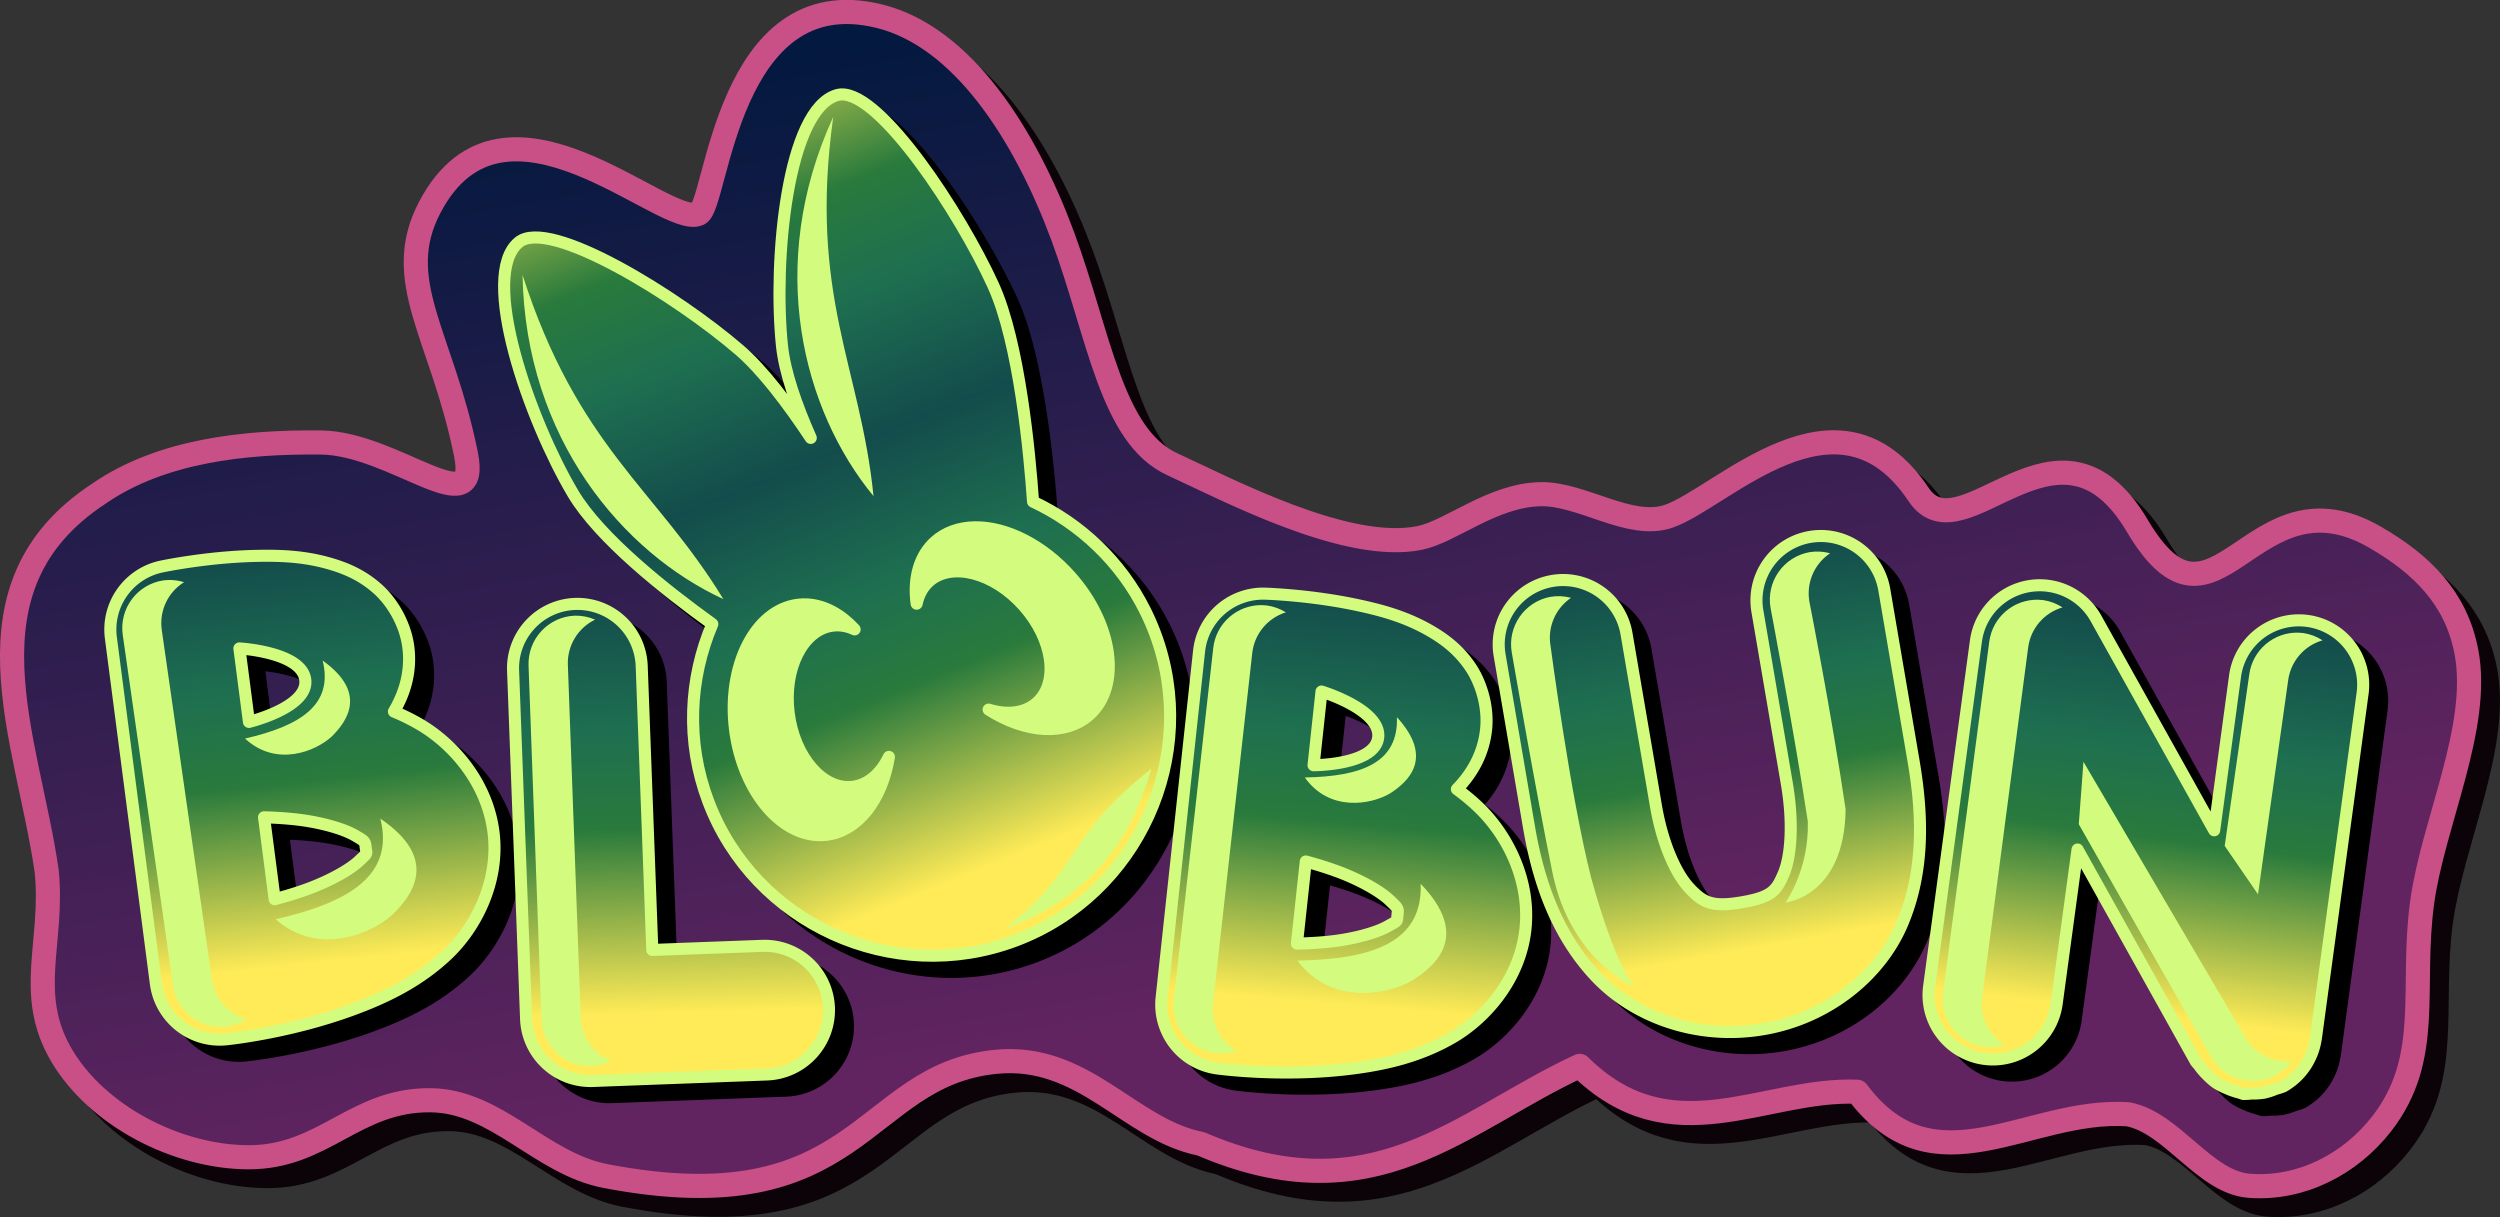
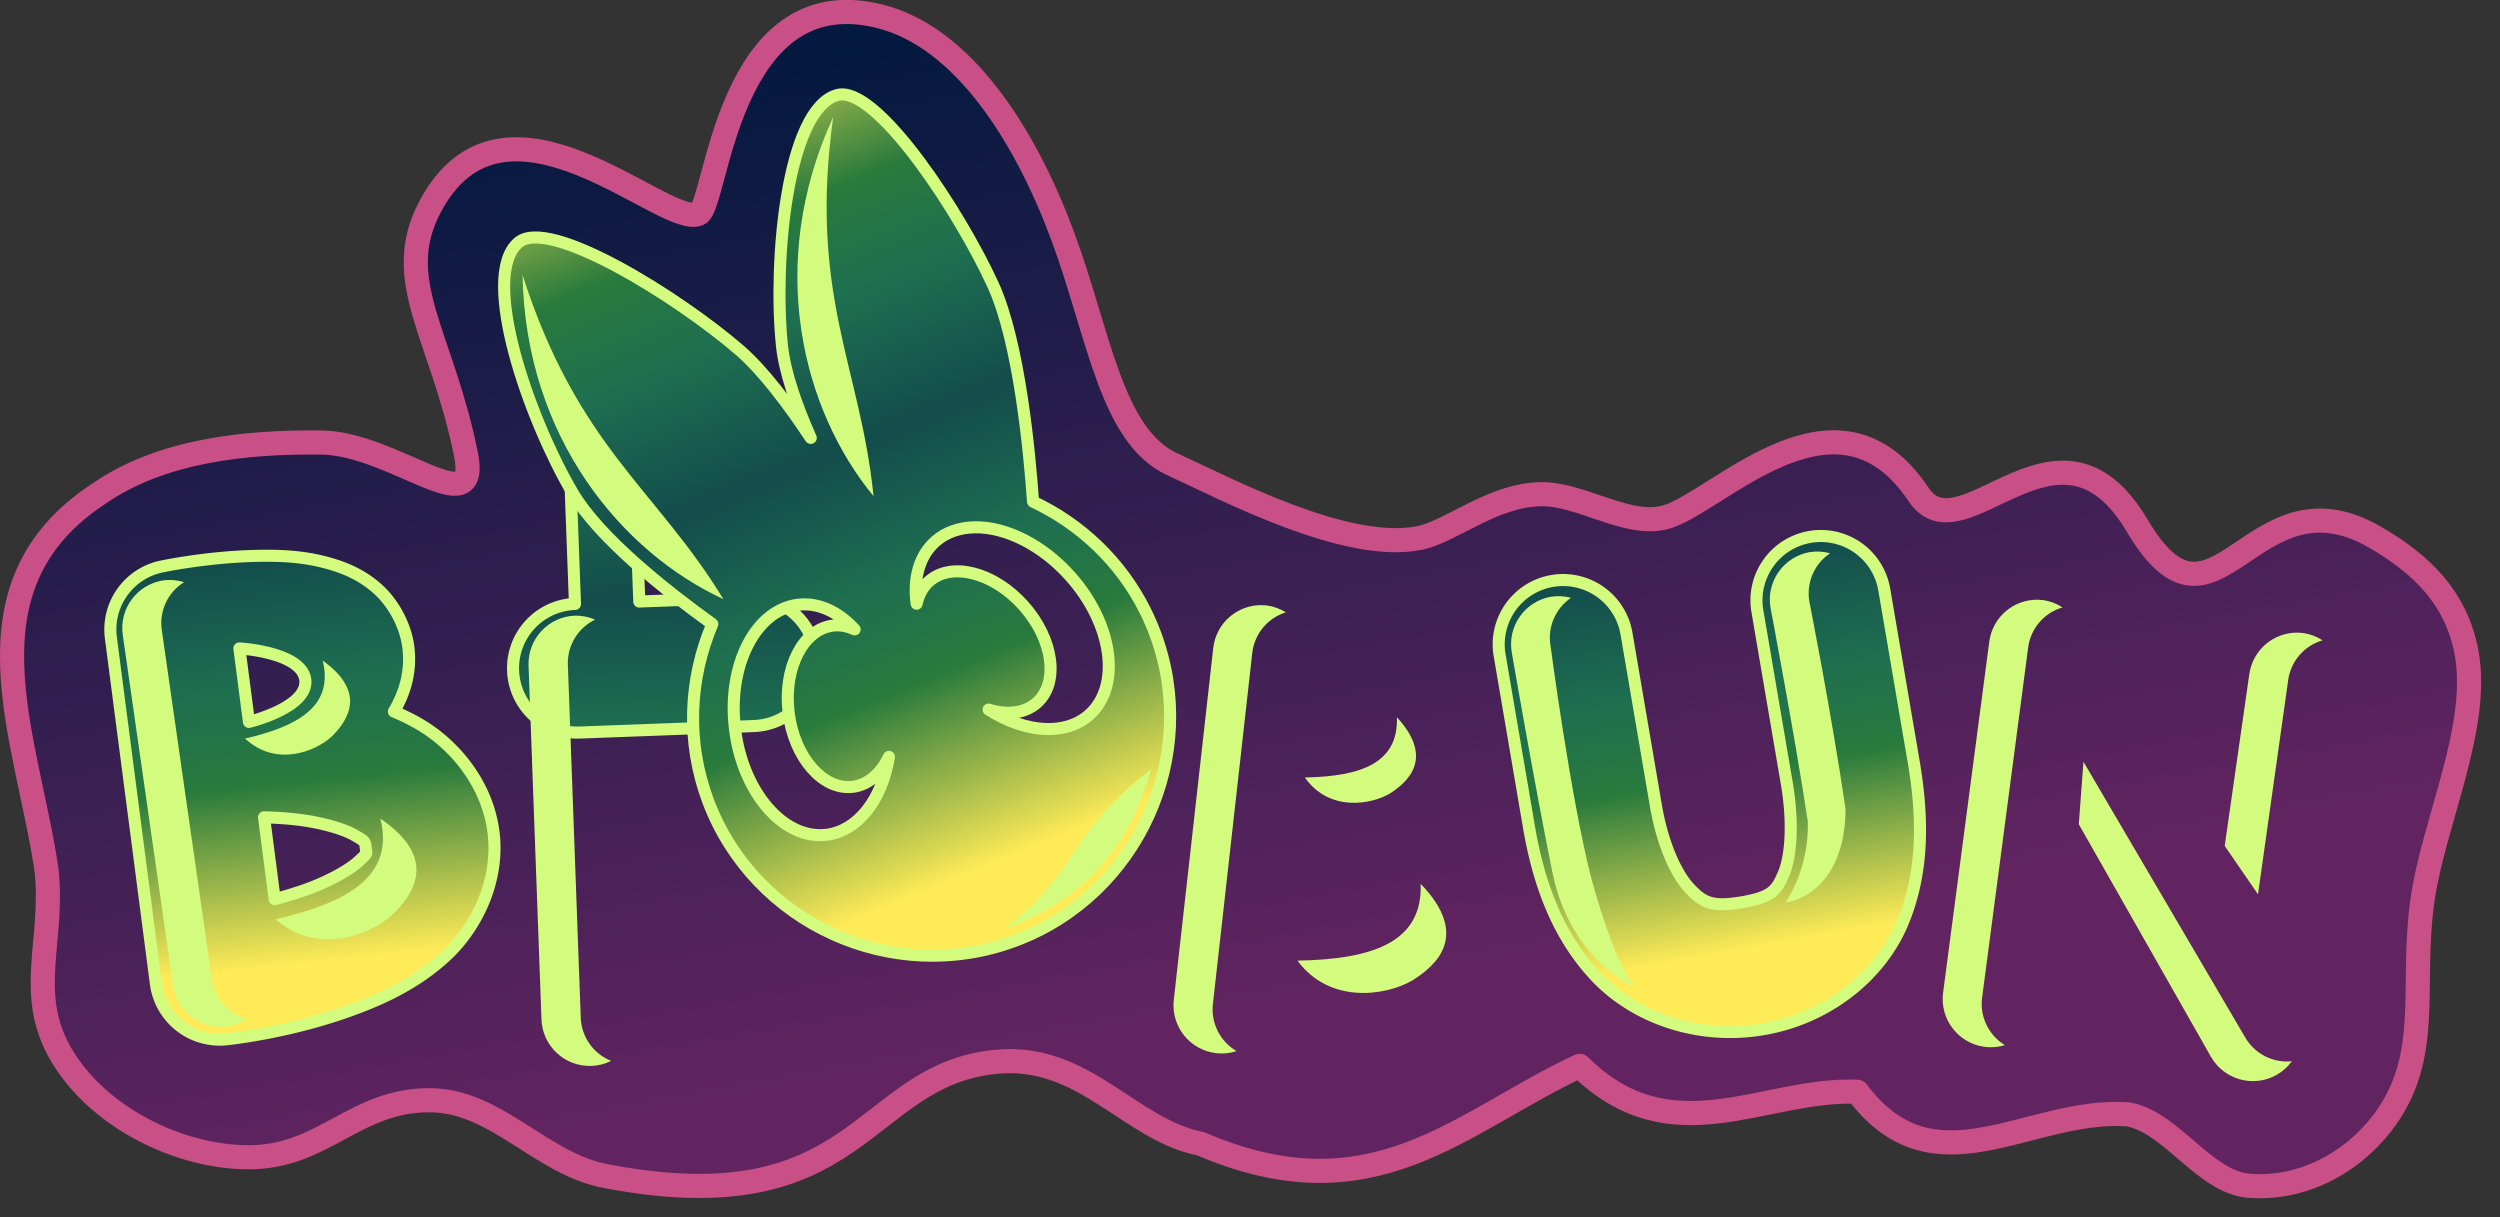
<svg xmlns="http://www.w3.org/2000/svg" xmlns:xlink="http://www.w3.org/1999/xlink" width="1243.198" height="605.227" viewBox="0 0 1243.198 605.227" version="1.1" id="svg1">
  <rect x="0" y="0" width="1243.198" height="605.227" fill="#333333" stroke="none" />
  <defs id="defs1">
    <linearGradient id="linearGradient120">
      <stop style="stop-color:#03193f;stop-opacity:1;" offset="0" id="stop121" />
      <stop style="stop-color:#622461;stop-opacity:1;" offset="1" id="stop122" />
    </linearGradient>
    <linearGradient id="linearGradient75">
      <stop style="stop-color:#ffeb57;stop-opacity:1;" offset="0.14" id="stop123" />
      <stop style="stop-color:#297a3c;stop-opacity:1;" offset="0.525" id="stop120" />
      <stop style="stop-color:#1e6f50;stop-opacity:1;" offset="0.726" id="stop124" />
      <stop style="stop-color:#134c4c;stop-opacity:1;" offset="1" id="stop77" />
    </linearGradient>
    <linearGradient xlink:href="#linearGradient75" id="linearGradient76" x1="1444.094" y1="557.166" x2="1472.156" y2="330.001" gradientUnits="userSpaceOnUse" spreadMethod="reflect" />
    <linearGradient xlink:href="#linearGradient120" id="linearGradient122" x1="807.261" y1="41.127" x2="898.608" y2="546.235" gradientUnits="userSpaceOnUse" />
    <linearGradient xlink:href="#linearGradient75" id="linearGradient822" gradientUnits="userSpaceOnUse" x1="896.226" y1="482.335" x2="800.014" y2="245.816" spreadMethod="reflect" />
    <linearGradient xlink:href="#linearGradient75" id="linearGradient823" gradientUnits="userSpaceOnUse" x1="532.762" y1="534.449" x2="507.372" y2="299.267" spreadMethod="reflect" />
    <linearGradient xlink:href="#linearGradient75" id="linearGradient824" gradientUnits="userSpaceOnUse" x1="725.184" y1="558.502" x2="718.502" y2="317.974" spreadMethod="reflect" />
    <linearGradient xlink:href="#linearGradient75" id="linearGradient825" gradientUnits="userSpaceOnUse" x1="1041.878" y1="553.157" x2="1061.922" y2="317.974" spreadMethod="reflect" />
    <linearGradient xlink:href="#linearGradient75" id="linearGradient826" gradientUnits="userSpaceOnUse" x1="1257.017" y1="525.095" x2="1216.929" y2="301.939" spreadMethod="reflect" />
  </defs>
  <g id="layer1" transform="translate(-78.1,-1561.427)">
    <g id="g74" transform="translate(-306.253,1540.267)">
-       <path style="display:inline;opacity:1;fill:#000000;fill-opacity:1;stroke:#0b0307;stroke-width:12;stroke-linecap:round;stroke-linejoin:round;stroke-dasharray:none;stroke-opacity:1" d="m 625.431,256.488 c 7.205,35.797 -35.705,-5.571 -72.217,-5.938 -37.707,-0.379 -79.195,3.987 -110.242,25.389 -70.829,46.406 -35.625,121.126 -26.057,187.745 3.599,35.228 -10.616,61.018 7.349,91.534 17.899,30.404 57.589,50.644 92.87,50.778 37.664,0.143 52.926,-28.666 90.589,-28.358 32.901,0.269 54.821,31.517 87.134,37.712 127.316,24.407 126.806,-49.933 193.758,-56.791 44.207,-4.529 66.553,33.725 102.224,40.756 85.99,36.993 129.133,-11.191 188.413,-38.752 45.608,45.088 91.368,10.951 137.999,12.857 38.327,51.263 85.037,7.907 134.599,11.196 21.994,4.035 38.064,33.887 60.361,35.573 25.639,1.939 50.155,-10.581 65.916,-30.896 25.365,-32.696 14.223,-67.187 20.079,-110.101 5.384,-39.448 29.086,-87.038 22.013,-124.414 -5.057,-26.722 -22.034,-43.619 -45.595,-57.202 -61.69,-35.564 -78.958,60.551 -118.097,-5.602 -39.139,-66.153 -87.063,16.933 -108.771,-15.577 -40.153,-60.132 -98.027,2.008 -124.407,10.9 -19.209,6.475 -42.853,-11.376 -63.427,-11.033 -24.037,0.4 -44.617,18.564 -60.172,21.748 -36.263,7.423 -95.08,-23.812 -123.028,-36.61 -30.535,-13.982 -36.361,-64.297 -54.527,-113.388 -18.599,-50.261 -49.65,-99.27 -91.358,-109.487 -75.81,-18.57 -80.518,94.08 -89.767,98.311 -16.586,7.587 -96.661,-73.315 -133.552,-3.42 -19.35,36.662 5.947,63.621 17.912,123.069 z" id="path817" />
      <path style="display:inline;opacity:1;fill:url(#linearGradient122);fill-opacity:1;stroke:#c85086;stroke-width:12;stroke-linecap:round;stroke-linejoin:round;stroke-dasharray:none;stroke-opacity:1" d="m 616.077,247.134 c 7.205,35.797 -35.705,-5.571 -72.217,-5.938 -37.707,-0.379 -79.195,3.987 -110.242,25.389 -70.829,46.406 -35.625,121.126 -26.057,187.745 3.599,35.228 -10.616,61.018 7.349,91.534 17.899,30.404 57.589,50.644 92.87,50.778 37.664,0.143 52.926,-28.666 90.589,-28.358 32.901,0.269 54.821,31.517 87.134,37.712 127.316,24.407 126.806,-49.933 193.758,-56.791 44.207,-4.529 66.553,33.725 102.224,40.756 85.99,36.993 129.133,-11.191 188.413,-38.752 45.608,45.088 91.368,10.951 137.999,12.857 38.327,51.263 85.037,7.907 134.599,11.196 21.994,4.035 38.064,33.887 60.361,35.573 25.639,1.939 50.155,-10.581 65.916,-30.896 25.365,-32.696 14.223,-67.187 20.079,-110.101 5.384,-39.448 29.086,-87.038 22.013,-124.414 -5.057,-26.722 -22.034,-43.619 -45.595,-57.202 -61.69,-35.564 -78.958,60.551 -118.097,-5.602 -39.139,-66.153 -87.063,16.933 -108.771,-15.577 -40.153,-60.132 -98.027,2.008 -124.407,10.9 -19.209,6.475 -42.853,-11.376 -63.427,-11.033 -24.037,0.4 -44.617,18.564 -60.172,21.748 -36.263,7.423 -95.08,-23.812 -123.028,-36.61 -30.535,-13.982 -36.361,-64.297 -54.527,-113.388 -18.599,-50.261 -49.65,-99.271 -91.358,-109.487 -75.81,-18.57 -80.518,94.08 -89.767,98.311 -16.586,7.587 -96.661,-73.315 -133.552,-3.42 -19.35,36.662 5.947,63.621 17.912,123.069 z" id="path73" />
-       <path id="path124" style="color:#000000;display:inline;opacity:1;mix-blend-mode:normal;fill:#000000;fill-opacity:1;fill-rule:nonzero;stroke:#000000;stroke-width:6;stroke-linecap:round;stroke-linejoin:round;stroke-dasharray:none;stroke-opacity:1" d="m 812.042,76.149 c -0.64,0.033 -1.259,0.13 -1.857,0.293 -24.946,6.789 -31.933,82.345 -27.525,124.676 1.379,13.243 7.132,29.635 14.318,45.836 -11.236,-16.956 -23.86,-33.688 -35.439,-43.674 -30.85,-26.605 -94.637,-66.278 -109.854,-53.559 -19.836,16.581 5.351,88.16 27.023,124.787 13.123,22.179 45.997,48.239 69.326,65.006 -11.543,27.141 -13.181,58.538 -2.07,88.088 22.937,61.003 91.87,92.261 152.873,69.324 61.003,-22.937 92.263,-91.868 69.326,-152.871 -1.434,-3.813 -3.048,-7.51 -4.828,-11.084 -12.196,-24.495 -32.222,-43.228 -55.82,-54.328 -1.661,-23.655 -6.761,-79.026 -19.855,-107.684 C 871.258,135.064 831.886,75.125 812.042,76.149 Z m 66.438,215.256 c 15.799,-0.269 33.959,9.046 47.641,24.436 21.15,23.791 25.333,54.601 9.342,68.816 -11.634,10.334 -31.342,9.31 -50.039,-2.6 9.514,2.954 18.239,1.719 23.998,-3.398 11.203,-9.961 8.272,-31.549 -6.547,-48.219 -14.82,-16.67 -35.916,-22.109 -47.121,-12.148 -3.08,2.778 -5.176,6.572 -6.127,11.092 -1.771,-12.93 1.556,-24.041 9.246,-30.879 5.082,-4.519 11.845,-6.967 19.607,-7.1 z m 423.738,4.469 a 32,32 0 0 0 -8.348,0.32 32,32 0 0 0 -26.154,36.932 l 14.596,85.455 c 3.424,20.045 2.074,36.528 -1.486,44.957 -3.56,8.429 -5.83,11.779 -20.904,14.354 -15.074,2.575 -19.355,-0.05 -25.898,-6.941 -6.543,-6.892 -13.455,-21.627 -16.807,-41.25 l -14.598,-85.455 a 32,32 0 0 0 -36.932,-26.154 32,32 0 0 0 -26.154,36.932 l 14.598,85.455 c 4.71,27.573 14.018,54.042 33.479,74.539 19.46,20.497 50.967,31.448 83.088,25.961 32.121,-5.487 58.156,-26.66 69.086,-52.537 10.93,-25.877 10.255,-53.484 5.617,-80.635 l -14.598,-85.455 a 32,32 0 0 0 -28.584,-26.477 z m -772.199,9.713 c -3.151,-0.058 -6.25,-0.024 -9.303,0.047 -12.212,0.284 -23.833,1.601 -32.4,2.846 -8.567,1.245 -14.08,2.42 -14.08,2.42 a 32.003,32.003 0 0 0 -25.297,35.475 l 22.379,171.938 a 32.003,32.003 0 0 0 35.152,27.688 c 0,0 30.772,-3.04 62.504,-14.691 15.866,-5.826 32.618,-13.614 47.135,-27.289 14.517,-13.675 26.248,-36.803 23.064,-61.27 -3.17,-24.361 -19.865,-43.697 -37.109,-53.646 -4.085,-2.357 -8.22,-4.347 -12.369,-6.072 5.274,-8.882 8.766,-19.743 7.145,-32.201 -1.433,-11.013 -7.586,-21.786 -14.863,-28.439 -7.278,-6.653 -14.955,-10.038 -22.006,-12.271 -10.576,-3.35 -20.499,-4.357 -29.951,-4.531 z m 880.086,14.705 a 32.003,32.003 0 0 0 -33.715,27.635 l -23.273,171.816 a 32,32 0 0 0 27.414,36.006 32,32 0 0 0 36.006,-27.414 l 10.387,-76.686 58.82,105.436 a 32,32 0 0 0 1.484,1.742 32,32 0 0 0 4.01,4.711 32,32 0 0 0 4.631,4.092 32,32 0 0 0 5.516,2.822 32,32 0 0 0 5.848,2.01 32,32 0 0 0 2.162,0.742 32,32 0 0 0 4.004,-0.248 32,32 0 0 0 6.176,-0.381 32,32 0 0 0 5.883,-1.9 32,32 0 0 0 3.822,-1.234 32,32 0 0 0 3.566,-2.375 32,32 0 0 0 0.316,-0.211 32,32 0 0 0 7.883,-8.922 32,32 0 0 0 0.467,-0.83 32,32 0 0 0 3.803,-11.061 32,32 0 0 0 0.086,-0.252 l 23.273,-171.818 a 32,32 0 0 0 -27.416,-36.006 32,32 0 0 0 -36.006,27.416 l -10.387,76.686 -58.82,-105.436 a 32.003,32.003 0 0 0 -25.939,-16.34 z m -387.109,4.121 a 32.003,32.003 0 0 0 -32.918,28.543 l -18.623,172.385 a 32.003,32.003 0 0 0 27.668,35.168 c 0,0 30.624,4.27 64.205,0.396 16.79,-1.937 34.905,-5.575 52.227,-15.459 17.322,-9.884 34.156,-29.609 36.807,-54.139 2.639,-24.424 -9.049,-47.141 -23.475,-60.861 -3.418,-3.251 -6.969,-6.155 -10.598,-8.807 7.212,-7.395 13.156,-17.132 14.506,-29.623 1.193,-11.041 -2.256,-22.957 -7.768,-31.133 -5.512,-8.176 -12.181,-13.271 -18.51,-17.098 -12.659,-7.654 -25.166,-10.985 -37.104,-13.576 -11.937,-2.591 -23.542,-4.04 -32.162,-4.842 -8.62,-0.801 -14.256,-0.955 -14.256,-0.955 z m -343.266,5.104 a 32,32 0 0 0 -30.783,33.172 l 6.471,173.266 a 32.003,32.003 0 0 0 33.174,30.783 l 86.631,-3.236 a 32,32 0 0 0 30.783,-33.172 32,32 0 0 0 -33.172,-30.783 l -54.654,2.041 -5.277,-141.287 a 32,32 0 0 0 -33.172,-30.783 z m 113.393,0.211 c 0.847,-0.023 1.698,-0.006 2.551,0.053 8.161,0.595 16.246,4.929 23.119,12.391 -3.579,-1.677 -7.279,-2.312 -10.883,-1.867 -14.875,1.863 -24.688,21.315 -21.916,43.447 2.772,22.132 17.077,38.564 31.953,36.701 7.353,-0.941 13.82,-6.315 17.9,-14.875 -3.504,21.605 -15.647,36.809 -30.93,38.725 -21.23,2.658 -41.647,-20.793 -45.602,-52.379 -3.955,-31.585 10.048,-59.345 31.277,-62.004 0.839,-0.105 1.682,-0.168 2.529,-0.191 z m -280.275,21.91 c 0,0 30.956,1.742 32.748,15.51 1.804,13.86 -27.994,21.031 -27.994,21.031 z m 538.113,21.441 c 0,0 29.683,8.962 28.191,22.766 -1.501,13.896 -32.148,13.871 -32.148,13.871 z m -525.863,62.549 c 5.534,0.138 11.375,0.488 17.146,1.195 11.671,1.431 22.434,4.595 27.838,7.713 5.404,3.118 5.168,2.948 5.627,6.473 0.414,3.185 0.896,2.298 -3.486,6.426 -4.382,4.128 -14.175,9.708 -25.307,13.795 -5.479,2.012 -11.122,3.694 -16.521,5.107 z m 518.049,21.971 c 5.347,1.434 10.943,3.144 16.387,5.188 11.008,4.131 20.727,9.736 25.248,14.035 4.521,4.299 4.331,4.077 3.949,7.611 -0.345,3.193 0.333,2.444 -4.896,5.428 -5.229,2.984 -16.06,6.108 -27.84,7.467 -5.798,0.669 -11.678,0.978 -17.258,1.084 z" />
-       <path style="display:inline;opacity:1;fill:#d3fc7e;fill-opacity:1;fill-rule:nonzero;stroke:none;stroke-width:6;stroke-linecap:round;stroke-linejoin:round;stroke-dasharray:none;stroke-opacity:1" d="m 746.552,325.159 -7.015,72.158 36.413,61.802 177.723,-90.866 -23.051,-65.811 -71.156,-42.092 z" id="path122" />
-       <path style="color:#000000;display:inline;fill:url(#linearGradient824);fill-rule:nonzero;stroke:#d3fc7e;stroke-width:6;stroke-linecap:round;stroke-linejoin:round;stroke-dasharray:none;stroke-opacity:1" d="m 670.281,321.484 a 32,32 0 0 0 -30.783,33.172 l 6.471,173.266 a 32.003,32.003 0 0 0 33.174,30.783 l 86.631,-3.236 a 32,32 0 0 0 30.783,-33.172 32,32 0 0 0 -33.172,-30.783 l -54.654,2.041 -5.277,-141.287 a 32,32 0 0 0 -33.172,-30.783 z" id="path822" />
-       <path style="color:#000000;display:inline;fill:url(#linearGradient825);fill-rule:nonzero;stroke:#d3fc7e;stroke-width:6;stroke-linecap:round;stroke-linejoin:round;stroke-dasharray:none;stroke-opacity:1" d="m 1013.547,316.381 a 32.003,32.003 0 0 0 -32.918,28.543 l -18.623,172.385 a 32.003,32.003 0 0 0 27.668,35.168 c 0,0 30.624,4.27 64.205,0.396 16.79,-1.937 34.905,-5.575 52.227,-15.459 17.322,-9.884 34.156,-29.609 36.807,-54.139 2.639,-24.424 -9.049,-47.141 -23.475,-60.861 -3.418,-3.251 -6.969,-6.155 -10.598,-8.807 7.212,-7.395 13.156,-17.132 14.506,-29.623 1.193,-11.041 -2.256,-22.957 -7.768,-31.133 -5.512,-8.176 -12.181,-13.271 -18.51,-17.098 -12.659,-7.654 -25.166,-10.985 -37.104,-13.576 -11.937,-2.591 -23.542,-4.04 -32.162,-4.842 -8.62,-0.801 -14.256,-0.955 -14.256,-0.955 z m 27.965,48.666 c 0,0 29.683,8.962 28.191,22.766 -1.501,13.896 -32.148,13.871 -32.148,13.871 z m -7.814,84.52 c 5.347,1.434 10.943,3.144 16.387,5.188 11.008,4.131 20.727,9.736 25.248,14.035 4.521,4.299 4.331,4.077 3.949,7.611 -0.345,3.193 0.333,2.444 -4.896,5.428 -5.229,2.984 -16.06,6.108 -27.84,7.467 -5.798,0.669 -11.678,0.978 -17.258,1.084 z" id="path821" />
-       <path style="color:#000000;display:inline;fill:url(#linearGradient76);fill-rule:nonzero;stroke:#d3fc7e;stroke-width:6;stroke-linecap:round;stroke-linejoin:round;stroke-dasharray:none;stroke-opacity:1" d="m 1400.656,312.26 a 32.003,32.003 0 0 0 -33.715,27.635 l -23.273,171.816 a 32,32 0 0 0 27.414,36.006 32,32 0 0 0 36.006,-27.414 l 10.387,-76.686 58.82,105.436 a 32,32 0 0 0 1.484,1.742 32,32 0 0 0 4.01,4.711 32,32 0 0 0 4.631,4.092 32,32 0 0 0 5.516,2.822 32,32 0 0 0 5.848,2.01 32,32 0 0 0 2.162,0.742 32,32 0 0 0 4.004,-0.248 32,32 0 0 0 6.176,-0.381 32,32 0 0 0 5.883,-1.9 32,32 0 0 0 3.822,-1.234 32,32 0 0 0 3.566,-2.375 32,32 0 0 0 0.316,-0.211 32,32 0 0 0 7.883,-8.922 32,32 0 0 0 0.467,-0.83 32,32 0 0 0 3.803,-11.061 32,32 0 0 0 0.086,-0.252 l 23.273,-171.818 a 32,32 0 0 0 -27.416,-36.006 32,32 0 0 0 -36.006,27.416 l -10.387,76.686 -58.82,-105.436 a 32.003,32.003 0 0 0 -25.939,-16.34 z" id="path820" />
+       <path style="color:#000000;display:inline;fill:url(#linearGradient824);fill-rule:nonzero;stroke:#d3fc7e;stroke-width:6;stroke-linecap:round;stroke-linejoin:round;stroke-dasharray:none;stroke-opacity:1" d="m 670.281,321.484 a 32,32 0 0 0 -30.783,33.172 a 32.003,32.003 0 0 0 33.174,30.783 l 86.631,-3.236 a 32,32 0 0 0 30.783,-33.172 32,32 0 0 0 -33.172,-30.783 l -54.654,2.041 -5.277,-141.287 a 32,32 0 0 0 -33.172,-30.783 z" id="path822" />
      <path style="color:#000000;display:inline;fill:url(#linearGradient823);fill-rule:nonzero;stroke:#d3fc7e;stroke-width:6;stroke-linecap:round;stroke-linejoin:round;stroke-dasharray:none;stroke-opacity:1" d="m 520.57,297.555 c -3.151,-0.058 -6.25,-0.024 -9.303,0.047 -12.212,0.284 -23.833,1.601 -32.4,2.846 -8.567,1.245 -14.08,2.42 -14.08,2.42 a 32.003,32.003 0 0 0 -25.297,35.475 l 22.379,171.938 a 32.003,32.003 0 0 0 35.152,27.688 c 0,0 30.772,-3.04 62.504,-14.691 15.866,-5.826 32.618,-13.614 47.135,-27.289 14.517,-13.675 26.248,-36.803 23.064,-61.27 -3.17,-24.361 -19.865,-43.697 -37.109,-53.646 -4.085,-2.357 -8.22,-4.347 -12.369,-6.072 5.274,-8.882 8.766,-19.743 7.145,-32.201 -1.433,-11.013 -7.586,-21.786 -14.863,-28.439 -7.278,-6.653 -14.955,-10.038 -22.006,-12.271 -10.576,-3.35 -20.499,-4.357 -29.951,-4.531 z m -17.172,46.051 c 0,0 30.956,1.742 32.748,15.51 1.804,13.86 -27.994,21.031 -27.994,21.031 z m 12.25,83.99 c 5.534,0.138 11.375,0.488 17.146,1.195 11.671,1.431 22.434,4.595 27.838,7.713 5.404,3.118 5.168,2.948 5.627,6.473 0.414,3.185 0.896,2.298 -3.486,6.426 -4.382,4.128 -14.175,9.708 -25.307,13.795 -5.479,2.012 -11.122,3.694 -16.521,5.107 z" id="path819" />
      <path style="color:#000000;display:inline;fill:url(#linearGradient826);fill-rule:nonzero;stroke:#d3fc7e;stroke-width:6;stroke-linecap:round;stroke-linejoin:round;stroke-dasharray:none;stroke-opacity:1" d="m 1292.769,287.842 a 32,32 0 0 0 -8.348,0.32 32,32 0 0 0 -26.154,36.932 l 14.596,85.455 c 3.424,20.045 2.074,36.528 -1.486,44.957 -3.56,8.429 -5.83,11.779 -20.904,14.354 -15.074,2.575 -19.355,-0.05 -25.898,-6.941 -6.543,-6.892 -13.455,-21.627 -16.807,-41.25 l -14.598,-85.455 a 32,32 0 0 0 -36.932,-26.154 32,32 0 0 0 -26.154,36.932 l 14.598,85.455 c 4.71,27.573 14.018,54.042 33.479,74.539 19.46,20.497 50.967,31.448 83.088,25.961 32.121,-5.487 58.156,-26.66 69.086,-52.537 10.93,-25.877 10.255,-53.484 5.617,-80.635 l -14.598,-85.455 a 32,32 0 0 0 -28.584,-26.477 z" id="path818" />
      <path style="color:#000000;display:inline;fill:url(#linearGradient822);fill-rule:nonzero;stroke:#d3fc7e;stroke-width:6;stroke-linecap:round;stroke-linejoin:round;stroke-dasharray:none;stroke-opacity:1" d="m 802.594,68.117 c -0.64,0.033 -1.259,0.13 -1.857,0.293 -24.946,6.789 -31.933,82.345 -27.525,124.676 1.379,13.243 7.132,29.635 14.318,45.836 -11.236,-16.956 -23.86,-33.688 -35.439,-43.674 -30.85,-26.605 -94.637,-66.278 -109.854,-53.559 -19.836,16.581 5.351,88.16 27.023,124.787 13.123,22.179 45.997,48.239 69.326,65.006 -11.543,27.141 -13.181,58.538 -2.07,88.088 22.937,61.003 91.87,92.261 152.873,69.324 61.003,-22.937 92.263,-91.868 69.326,-152.871 -1.434,-3.813 -3.048,-7.51 -4.828,-11.084 -12.196,-24.495 -32.222,-43.228 -55.82,-54.328 -1.661,-23.655 -6.761,-79.026 -19.855,-107.684 -16.401,-35.895 -55.774,-95.834 -75.617,-94.811 z m 66.438,215.256 c 15.799,-0.269 33.959,9.046 47.641,24.436 21.15,23.791 25.333,54.601 9.342,68.816 -11.634,10.334 -31.342,9.31 -50.039,-2.6 9.514,2.954 18.239,1.719 23.998,-3.398 11.203,-9.961 8.272,-31.549 -6.547,-48.219 -14.82,-16.67 -35.916,-22.109 -47.121,-12.148 -3.08,2.778 -5.176,6.572 -6.127,11.092 -1.771,-12.93 1.556,-24.041 9.246,-30.879 5.082,-4.519 11.845,-6.967 19.607,-7.1 z m -85.357,38.322 c 0.847,-0.023 1.698,-0.006 2.551,0.053 8.161,0.595 16.246,4.929 23.119,12.391 -3.579,-1.677 -7.279,-2.312 -10.883,-1.867 -14.875,1.863 -24.688,21.315 -21.916,43.447 2.772,22.132 17.077,38.564 31.953,36.701 7.353,-0.941 13.82,-6.315 17.9,-14.875 -3.504,21.605 -15.647,36.809 -30.93,38.725 -21.23,2.658 -41.647,-20.793 -45.602,-52.379 -3.955,-31.585 10.048,-59.345 31.277,-62.004 0.839,-0.105 1.682,-0.168 2.529,-0.191 z" id="path74" />
      <path id="path110" style="color:#000000;display:inline;mix-blend-mode:lighten;fill:#d3fc7e;fill-opacity:1;stroke-linecap:round;stroke-linejoin:round;-inkscape-stroke:none" d="m 492.438,1619.588 c -33.987,74.065 -14.909,146.187 20.037,188.547 -6.4,-64.337 -32.341,-99.665 -20.037,-188.547 z m -154.494,78.582 c 1.518,81.477 49.999,138.177 99.865,161.178 -33.683,-55.188 -72.382,-75.761 -99.865,-161.178 z m 642.596,137.562 c -0.853,0.043 -1.707,0.131 -2.555,0.266 -13.048,2.329 -21.738,14.794 -19.41,27.842 0,0 11.856,62.269 18.508,106.041 0.764,24.055 -11.107,40.377 -11.107,40.377 0,0 29.371,-2.913 29.908,-46.348 -6.996,-47.653 -18.035,-103.4 -18.035,-103.4 -1.575,-9.312 2.457,-18.682 10.303,-23.939 -2.482,-0.686 -5.051,-0.967 -7.611,-0.838 z m -818.49,14.1 c -0.854,0.014 -1.709,0.074 -2.561,0.18 -13.12,1.883 -22.229,14.044 -20.348,27.164 l 25.006,174.277 c 1.882,13.121 14.045,22.233 27.166,20.35 3.37,-0.492 6.598,-1.696 9.467,-3.531 -9.082,-2.542 -15.835,-10.167 -17.258,-19.49 l -25.006,-174.277 c -1.257,-9.36 3.093,-18.587 11.113,-23.574 -2.457,-0.771 -5.017,-1.14 -7.58,-1.098 z m 692.229,8.086 c -1.705,-0.086 -3.42,0.01 -5.113,0.289 -13.034,2.403 -21.652,14.916 -19.25,27.951 0,0 12.082,69.763 20.242,109.438 9.156,43.929 40.99,56.748 40.99,56.748 0,0 -9.045,-8.126 -21.781,-54.379 -10.278,-40.146 -20.199,-115.246 -20.199,-115.246 -1.628,-9.303 2.353,-18.696 10.168,-23.998 -1.657,-0.448 -3.352,-0.717 -5.057,-0.803 z m 237.516,1.742 c -12.158,-0.359 -22.854,8.542 -24.475,20.861 l -22.959,174.559 c -1.73,13.142 7.522,25.199 20.664,26.928 3.378,0.436 6.812,0.148 10.07,-0.846 -8.06,-4.899 -12.503,-14.064 -11.357,-23.426 l 22.959,-174.559 c 1.316,-9.352 7.994,-17.062 17.062,-19.699 -2.877,-1.874 -6.121,-3.109 -9.516,-3.621 -0.821,-0.108 -1.639,-0.173 -2.449,-0.197 z m -386.305,2.684 c -12.163,-0.127 -22.685,8.976 -24.07,21.324 l -19.619,174.967 c -1.478,13.173 8.003,25.049 21.176,26.525 3.386,0.371 6.812,0.018 10.051,-1.037 -8.152,-4.744 -12.769,-13.821 -11.803,-23.203 l 19.619,-174.967 c 1.137,-9.376 7.667,-17.211 16.684,-20.021 -2.912,-1.818 -6.18,-2.992 -9.584,-3.439 -0.823,-0.092 -1.642,-0.14 -2.453,-0.148 z m -341.451,5.234 c -13.245,0.484 -23.591,11.614 -23.107,24.859 l 6.43,175.943 c 0.483,13.247 11.615,23.594 24.861,23.109 3.404,-0.133 6.74,-0.988 9.787,-2.51 -8.763,-3.488 -14.671,-11.786 -15.1,-21.207 l -6.43,-175.943 c -0.259,-9.441 5.042,-18.157 13.545,-22.268 -3.149,-1.368 -6.554,-2.044 -9.986,-1.984 z m 857.039,8.451 c -12.158,-0.359 -22.854,8.542 -24.475,20.861 l -12.205,85.186 16.559,24.078 15.023,-106.607 c 1.316,-9.352 7.996,-17.062 17.064,-19.699 -2.877,-1.874 -6.123,-3.109 -9.518,-3.621 -0.821,-0.108 -1.639,-0.173 -2.449,-0.197 z m -982.525,13.879 c 5.475,22.053 -11.146,32.477 -38.609,38.789 15.536,14.384 35.106,6.406 43.146,-1.047 7.768,-7.685 17.759,-21.827 -4.537,-37.742 z m 534.201,28.172 c 0.797,22.709 -17.622,29.469 -45.797,29.967 12.226,17.285 33.024,13.527 42.432,7.898 9.189,-5.913 21.889,-17.684 3.365,-37.865 z m 341.402,22.152 -2.318,31.057 65.703,115.611 c 6.549,11.525 21.2,15.559 32.725,9.01 2.957,-1.69 5.522,-3.99 7.521,-6.748 -9.383,0.955 -18.456,-3.674 -23.189,-11.832 z m -463.512,3.518 c -43.687,34.416 -34.113,49.33 -72.898,79.568 42.463,-15.748 62.653,-43.441 72.898,-79.568 z m -383.396,24.771 c 7.029,28.098 -15.309,41.628 -52.07,50.045 20.565,18.172 46.807,7.731 57.643,-1.893 10.473,-9.916 24.002,-28.111 -5.572,-48.152 z m 517.324,32.406 c 1.067,28.944 -23.584,37.563 -61.291,38.197 16.363,22.032 44.196,17.241 56.787,10.066 12.297,-7.536 29.295,-22.541 4.504,-48.264 z" transform="translate(306.253,-1540.267)" />
    </g>
  </g>
</svg>